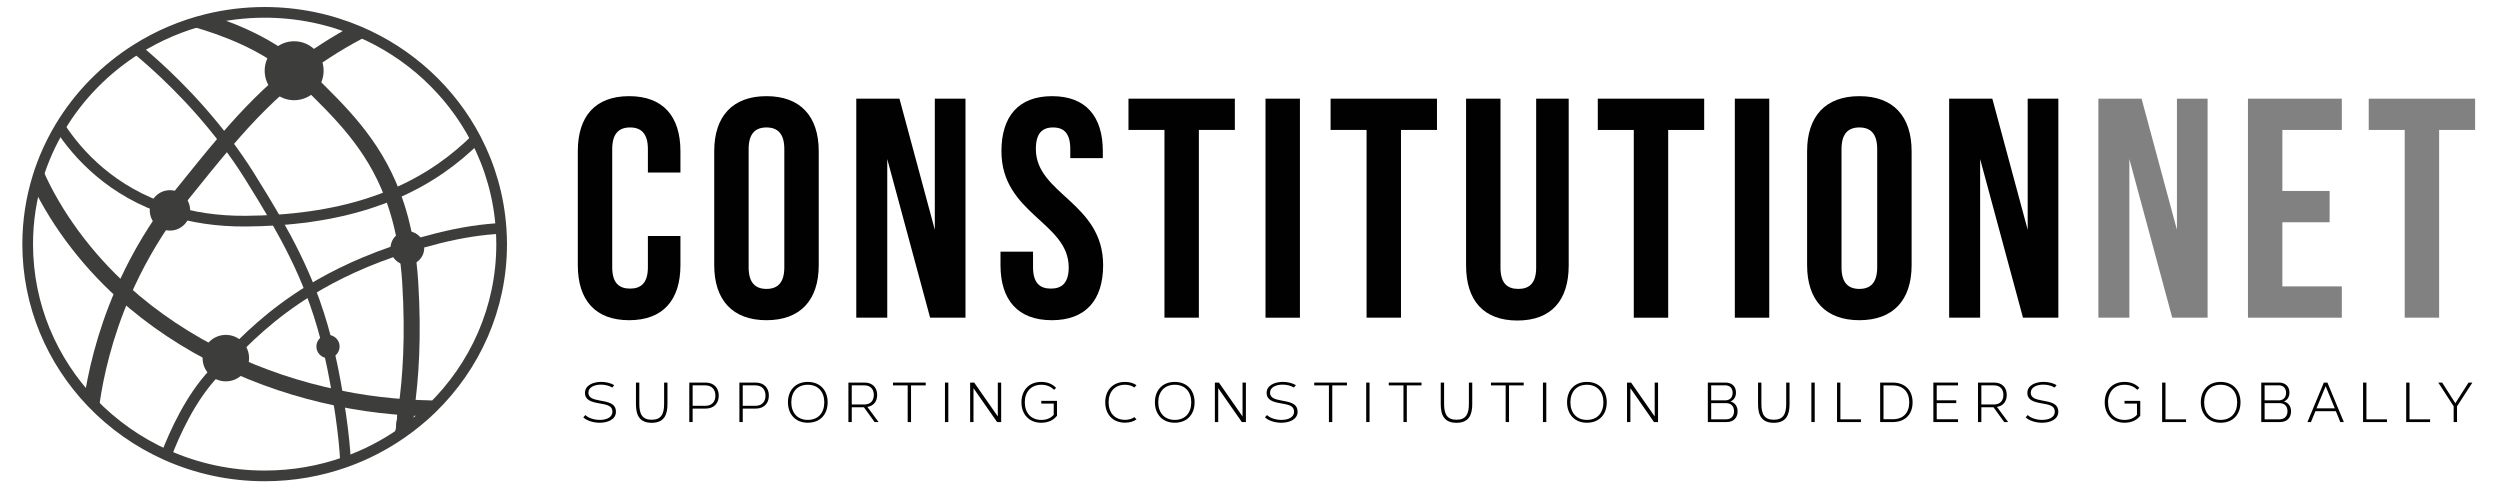
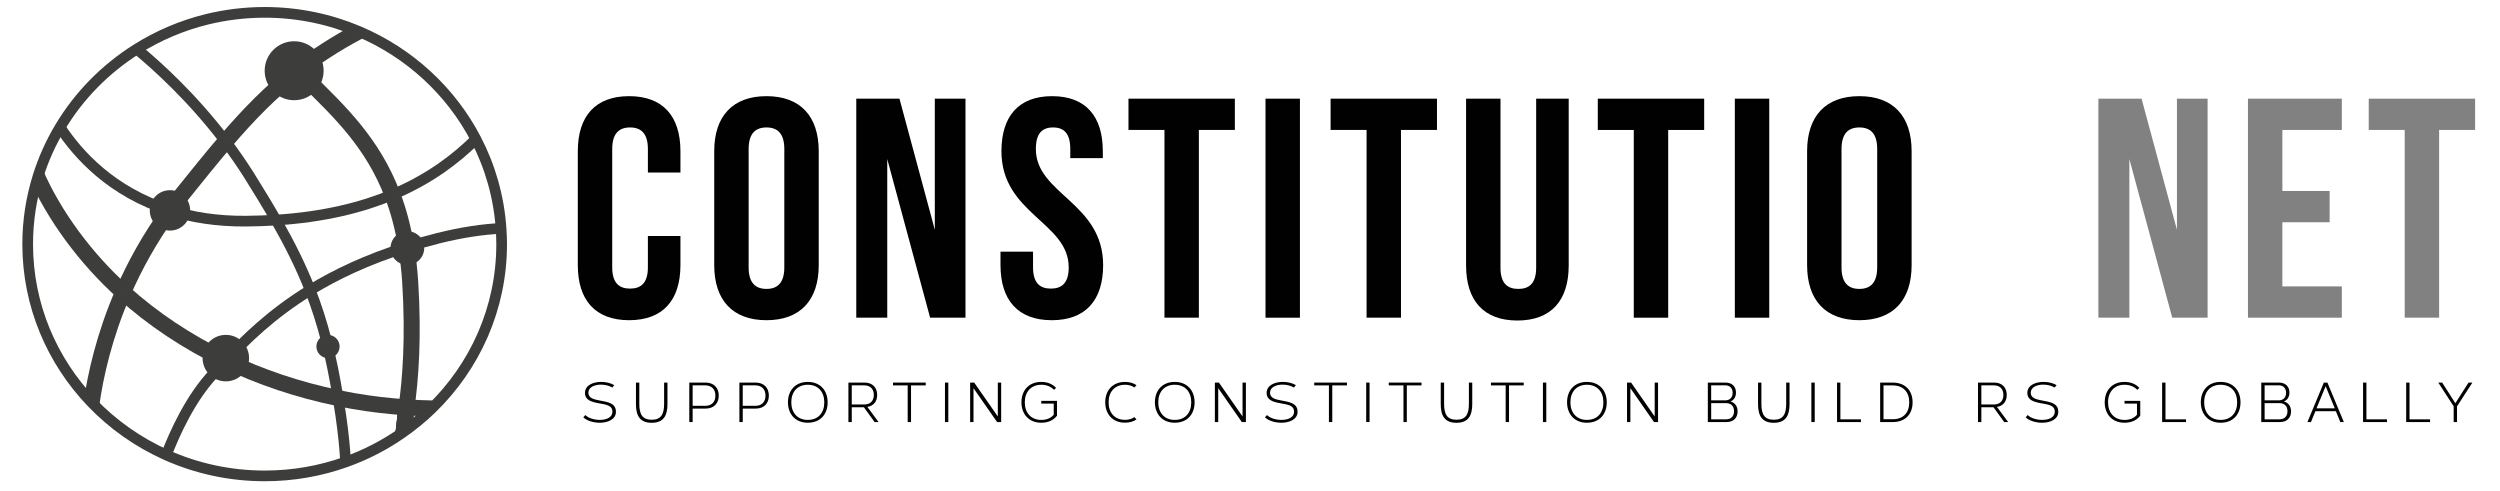
<svg xmlns="http://www.w3.org/2000/svg" xmlns:xlink="http://www.w3.org/1999/xlink" version="1.1" id="Layer_1" x="0px" y="0px" width="404.5px" height="79.5px" viewBox="0 0 404.5 79.5" enable-background="new 0 0 404.5 79.5" xml:space="preserve">
  <g>
    <g>
      <g>
        <path fill="#010101" d="M110.095,38.19v4.708c0,5.671-2.835,8.911-8.303,8.911s-8.303-3.24-8.303-8.911V24.469     c0-5.67,2.835-8.911,8.303-8.911s8.303,3.24,8.303,8.911v3.443h-5.266v-3.797c0-2.531-1.114-3.493-2.886-3.493     s-2.886,0.962-2.886,3.493v19.138c0,2.532,1.114,3.443,2.886,3.443s2.886-0.911,2.886-3.443V38.19H110.095z" />
        <path fill="#010101" d="M115.561,24.469c0-5.67,2.987-8.911,8.455-8.911s8.455,3.24,8.455,8.911v18.429     c0,5.671-2.987,8.911-8.455,8.911s-8.455-3.24-8.455-8.911V24.469z M121.13,43.252c0,2.532,1.114,3.494,2.886,3.494     s2.886-0.962,2.886-3.494V24.115c0-2.531-1.114-3.493-2.886-3.493s-2.886,0.962-2.886,3.493V43.252z" />
        <path fill="#010101" d="M143.557,25.735v25.669h-5.012v-35.44h6.987l5.721,21.213V15.964h4.962v35.44h-5.721L143.557,25.735z" />
        <path fill="#010101" d="M170.235,15.559c5.417,0,8.202,3.24,8.202,8.911v1.114h-5.266v-1.468c0-2.531-1.013-3.493-2.785-3.493     s-2.784,0.962-2.784,3.493c0,7.291,10.885,8.658,10.885,18.783c0,5.671-2.835,8.911-8.303,8.911c-5.468,0-8.303-3.24-8.303-8.911     v-2.177h5.265v2.531c0,2.532,1.114,3.443,2.886,3.443c1.772,0,2.886-0.911,2.886-3.443c0-7.291-10.885-8.657-10.885-18.783     C162.034,18.799,164.818,15.559,170.235,15.559z" />
        <path fill="#010101" d="M182.587,15.964h17.213v5.063h-5.822v30.377h-5.569V21.027h-5.822V15.964z" />
        <path fill="#010101" d="M204.76,15.964h5.569v35.44h-5.569V15.964z" />
        <path fill="#010101" d="M215.29,15.964h17.213v5.063h-5.822v30.377h-5.569V21.027h-5.822V15.964z" />
        <path fill="#010101" d="M242.779,15.964v27.339c0,2.531,1.114,3.443,2.886,3.443s2.886-0.912,2.886-3.443V15.964h5.266v26.985     c0,5.67-2.835,8.911-8.303,8.911s-8.303-3.24-8.303-8.911V15.964H242.779z" />
        <path fill="#010101" d="M258.522,15.964h17.214v5.063h-5.822v30.377h-5.569V21.027h-5.823V15.964z" />
        <path fill="#010101" d="M280.696,15.964h5.569v35.44h-5.569V15.964z" />
        <path fill="#010101" d="M292.389,24.469c0-5.67,2.987-8.911,8.455-8.911s8.455,3.24,8.455,8.911v18.429     c0,5.671-2.987,8.911-8.455,8.911s-8.455-3.24-8.455-8.911V24.469z M297.958,43.252c0,2.532,1.114,3.494,2.886,3.494     c1.772,0,2.886-0.962,2.886-3.494V24.115c0-2.531-1.113-3.493-2.886-3.493c-1.771,0-2.886,0.962-2.886,3.493V43.252z" />
-         <path fill="#010101" d="M320.385,25.735v25.669h-5.012v-35.44h6.986l5.721,21.213V15.964h4.961v35.44h-5.721L320.385,25.735z" />
        <path fill="#818181" d="M344.531,25.735v25.669h-5.012v-35.44h6.986l5.723,21.213V15.964h4.961v35.44h-5.721L344.531,25.735z" />
        <path fill="#818181" d="M369.287,30.899h7.645v5.062h-7.645v10.379h9.619v5.063h-15.188v-35.44h15.188v5.063h-9.619V30.899z" />
        <path fill="#818181" d="M383.26,15.964h17.213v5.063h-5.822v30.377h-5.568V21.027h-5.822V15.964z" />
      </g>
      <g>
        <path fill="#010101" d="M94.709,67.154c0.485,0.495,1.434,0.785,2.348,0.785c1.026,0,2.028-0.382,2.028-1.304     c0-1.084-1.031-1.167-2.276-1.4c-1.118-0.208-2.16-0.494-2.16-1.669c0-1.216,1.294-1.776,2.628-1.776     c0.759,0,1.537,0.182,2.107,0.526l-0.318,0.39c-0.499-0.31-1.172-0.471-1.85-0.471c-1.047,0-2.016,0.422-2.016,1.305     c0,0.873,0.875,1.078,1.763,1.245c1.379,0.263,2.694,0.425,2.694,1.848c0,1.224-1.311,1.766-2.616,1.766     c-1.008,0-2.099-0.317-2.661-0.876L94.709,67.154z" />
        <path fill="#010101" d="M107.996,65.391c0,1.78-0.576,3.018-2.549,3.018c-1.953,0-2.549-1.201-2.549-3.018v-3.488h0.543v3.448     c0,1.656,0.479,2.563,2.006,2.563c1.542,0,2.006-0.936,2.006-2.563v-3.448h0.543V65.391z" />
        <path fill="#010101" d="M114.158,61.902c1.35,0,2.136,0.86,2.136,2.101c0,1.255-0.774,2.107-2.136,2.107h-2.089v2.179h-0.543     v-6.387H114.158z M112.069,65.663h2.038c1.052,0,1.644-0.644,1.644-1.659c0-1.002-0.602-1.653-1.644-1.653h-2.038V65.663z" />
        <path fill="#010101" d="M122.266,61.902c1.35,0,2.136,0.86,2.136,2.101c0,1.255-0.774,2.107-2.136,2.107h-2.089v2.179h-0.543     v-6.387H122.266z M120.176,65.663h2.038c1.052,0,1.644-0.644,1.644-1.659c0-1.002-0.602-1.653-1.644-1.653h-2.038V65.663z" />
        <path fill="#010101" d="M130.697,61.794c2.038,0,3.216,1.406,3.216,3.297c0,1.914-1.16,3.307-3.216,3.307     c-2.004,0-3.207-1.393-3.207-3.307C127.49,63.202,128.656,61.794,130.697,61.794L130.697,61.794z M128.032,65.092     c0,1.699,1.007,2.847,2.665,2.847c1.704,0,2.673-1.145,2.673-2.847c0-1.68-0.986-2.838-2.673-2.838     C129.009,62.254,128.032,63.412,128.032,65.092z" />
        <path fill="#010101" d="M139.899,61.902c1.281,0,2.027,0.816,2.027,1.992c0,1.049-0.569,1.79-1.587,1.943l1.815,2.453h-0.643     l-1.733-2.399h-1.963v2.399h-0.543v-6.388H139.899z M137.814,65.444h2.035c0.982,0,1.535-0.601,1.535-1.55     c0-0.938-0.562-1.545-1.535-1.545h-2.035V65.444z" />
        <path fill="#010101" d="M147.405,62.357v5.932h-0.542v-5.932h-2.377v-0.455h5.297v0.455H147.405z" />
        <path fill="#010101" d="M152.895,68.29v-6.387h0.543v6.387H152.895z" />
        <path fill="#010101" d="M161.331,68.29l-3.82-5.481v5.481h-0.543v-6.387h0.656l3.821,5.483v-5.483h0.543v6.387H161.331z" />
        <path fill="#010101" d="M171.024,67.263c-0.542,0.708-1.406,1.136-2.547,1.136c-2.004,0-3.207-1.393-3.207-3.307     c0-1.89,1.166-3.298,3.207-3.298c1.035,0,1.848,0.363,2.398,0.968l-0.333,0.312c-0.514-0.525-1.204-0.82-2.062-0.82     c-1.649,0-2.667,1.135-2.667,2.838c0,1.699,1.006,2.85,2.664,2.85c0.889,0,1.558-0.302,2.016-0.836v-1.803h-2.015v-0.438h2.546     V67.263z" />
        <path fill="#010101" d="M183.887,67.861c-0.486,0.334-1.109,0.529-1.852,0.529c-2.041,0-3.207-1.408-3.207-3.298     s1.166-3.298,3.207-3.298c0.743,0,1.365,0.194,1.852,0.528l-0.341,0.373c-0.402-0.288-0.902-0.441-1.51-0.441     c-1.688,0-2.665,1.158-2.665,2.838s0.977,2.838,2.665,2.838c0.608,0,1.108-0.154,1.51-0.441L183.887,67.861z" />
        <path fill="#010101" d="M190.07,61.794c2.038,0,3.216,1.406,3.216,3.297c0,1.914-1.16,3.307-3.216,3.307     c-2.004,0-3.207-1.393-3.207-3.307C186.863,63.202,188.029,61.794,190.07,61.794L190.07,61.794z M187.406,65.092     c0,1.699,1.007,2.847,2.665,2.847c1.704,0,2.673-1.145,2.673-2.847c0-1.68-0.986-2.838-2.673-2.838     C188.382,62.254,187.406,63.412,187.406,65.092z" />
        <path fill="#010101" d="M200.929,68.29l-3.82-5.481v5.481h-0.543v-6.387h0.656l3.821,5.483v-5.483h0.543v6.387H200.929z" />
        <path fill="#010101" d="M205.002,67.154c0.484,0.495,1.433,0.785,2.347,0.785c1.026,0,2.028-0.382,2.028-1.304     c0-1.084-1.031-1.167-2.276-1.4c-1.118-0.208-2.16-0.494-2.16-1.669c0-1.216,1.294-1.776,2.628-1.776     c0.759,0,1.537,0.182,2.107,0.526l-0.318,0.39c-0.499-0.31-1.172-0.471-1.85-0.471c-1.047,0-2.016,0.422-2.016,1.305     c0,0.873,0.875,1.078,1.763,1.245c1.38,0.263,2.693,0.425,2.693,1.848c0,1.224-1.31,1.766-2.616,1.766     c-1.008,0-2.099-0.317-2.661-0.876L205.002,67.154z" />
        <path fill="#010101" d="M215.562,62.357v5.932h-0.542v-5.932h-2.377v-0.455h5.297v0.455H215.562z" />
        <path fill="#010101" d="M221.051,68.29v-6.387h0.543v6.387H221.051z" />
        <path fill="#010101" d="M227.623,62.357v5.932h-0.542v-5.932h-2.377v-0.455H230v0.455H227.623z" />
        <path fill="#010101" d="M238.21,65.391c0,1.78-0.576,3.018-2.549,3.018c-1.953,0-2.549-1.201-2.549-3.018v-3.488h0.543v3.448     c0,1.656,0.479,2.563,2.006,2.563c1.542,0,2.006-0.936,2.006-2.563v-3.448h0.543V65.391z" />
        <path fill="#010101" d="M244.158,62.357v5.932h-0.542v-5.932h-2.377v-0.455h5.297v0.455H244.158z" />
        <path fill="#010101" d="M249.646,68.29v-6.387h0.543v6.387H249.646z" />
        <path fill="#010101" d="M256.757,61.794c2.038,0,3.216,1.406,3.216,3.297c0,1.914-1.16,3.307-3.216,3.307     c-2.004,0-3.207-1.393-3.207-3.307C253.55,63.202,254.716,61.794,256.757,61.794L256.757,61.794z M254.092,65.092     c0,1.699,1.007,2.847,2.665,2.847c1.704,0,2.673-1.145,2.673-2.847c0-1.68-0.986-2.838-2.673-2.838     C255.069,62.254,254.092,63.412,254.092,65.092z" />
        <path fill="#010101" d="M267.615,68.29l-3.82-5.481v5.481h-0.543v-6.387h0.656l3.821,5.483v-5.483h0.543v6.387H267.615z" />
        <path fill="#010101" d="M279.186,61.9c1.072,0,1.695,0.663,1.695,1.613c0,0.693-0.315,1.215-0.89,1.444     c0.737,0.198,1.154,0.798,1.154,1.608c0,1.025-0.649,1.724-1.79,1.724h-3.029V61.9H279.186z M276.868,64.775h2.355     c0.715-0.035,1.114-0.498,1.114-1.217c0-0.739-0.44-1.215-1.204-1.215h-2.266V64.775z M279.27,67.844     c0.831,0,1.297-0.507,1.297-1.312c0-0.794-0.474-1.308-1.297-1.306h-2.401v2.617H279.27z" />
        <path fill="#010101" d="M289.549,65.391c0,1.78-0.576,3.018-2.549,3.018c-1.953,0-2.549-1.201-2.549-3.018v-3.488h0.543v3.448     c0,1.656,0.479,2.563,2.006,2.563c1.542,0,2.006-0.936,2.006-2.563v-3.448h0.543V65.391z" />
        <path fill="#010101" d="M293.079,68.29v-6.387h0.543v6.387H293.079z" />
        <path fill="#010101" d="M301.102,67.852v0.438h-3.869v-6.387h0.543v5.95H301.102z" />
        <path fill="#010101" d="M306.242,61.902c2.032,0,3.216,1.294,3.216,3.189c0,1.917-1.165,3.198-3.216,3.198h-2.034v-6.387H306.242     z M306.242,67.831c1.713,0,2.673-1.043,2.673-2.739c0-1.674-0.978-2.731-2.673-2.731h-1.491v5.47H306.242z" />
-         <path fill="#010101" d="M313.361,62.357v2.411h3.159v0.455h-3.159v2.611h3.447v0.455h-3.99v-6.387h3.99v0.455H313.361z" />
        <path fill="#010101" d="M322.666,61.902c1.281,0,2.027,0.816,2.027,1.992c0,1.049-0.569,1.79-1.587,1.943l1.815,2.453h-0.643     l-1.733-2.399h-1.963v2.399h-0.543v-6.388H322.666z M320.582,65.444h2.034c0.982,0,1.534-0.601,1.534-1.55     c0-0.938-0.561-1.545-1.534-1.545h-2.034V65.444z" />
        <path fill="#010101" d="M328.085,67.154c0.485,0.495,1.434,0.785,2.348,0.785c1.026,0,2.028-0.382,2.028-1.304     c0-1.084-1.031-1.167-2.276-1.4c-1.118-0.208-2.159-0.494-2.159-1.669c0-1.216,1.293-1.776,2.628-1.776     c0.759,0,1.536,0.182,2.106,0.526l-0.317,0.39c-0.499-0.31-1.172-0.471-1.85-0.471c-1.047,0-2.016,0.422-2.016,1.305     c0,0.873,0.876,1.078,1.763,1.245c1.38,0.263,2.694,0.425,2.694,1.848c0,1.224-1.311,1.766-2.616,1.766     c-1.008,0-2.099-0.317-2.661-0.876L328.085,67.154z" />
        <path fill="#010101" d="M346.295,67.263c-0.541,0.708-1.406,1.136-2.547,1.136c-2.004,0-3.206-1.393-3.206-3.307     c0-1.89,1.165-3.298,3.206-3.298c1.035,0,1.849,0.363,2.398,0.968l-0.333,0.312c-0.515-0.525-1.204-0.82-2.062-0.82     c-1.649,0-2.668,1.135-2.668,2.838c0,1.699,1.007,2.85,2.664,2.85c0.89,0,1.559-0.302,2.016-0.836v-1.803h-2.015v-0.438h2.546     V67.263z" />
        <path fill="#010101" d="M353.701,67.852v0.438h-3.869v-6.387h0.543v5.95H353.701z" />
        <path fill="#010101" d="M359.298,61.794c2.038,0,3.216,1.406,3.216,3.297c0,1.914-1.16,3.307-3.216,3.307     c-2.004,0-3.207-1.393-3.207-3.307C356.091,63.202,357.257,61.794,359.298,61.794L359.298,61.794z M356.633,65.092     c0,1.699,1.008,2.847,2.665,2.847c1.704,0,2.673-1.145,2.673-2.847c0-1.68-0.986-2.838-2.673-2.838     C357.609,62.254,356.633,63.412,356.633,65.092z" />
        <path fill="#010101" d="M368.734,61.9c1.071,0,1.695,0.663,1.695,1.613c0,0.693-0.316,1.215-0.891,1.444     c0.737,0.198,1.154,0.798,1.154,1.608c0,1.025-0.649,1.724-1.791,1.724h-3.029V61.9H368.734z M366.416,64.775h2.355     c0.715-0.035,1.115-0.498,1.115-1.217c0-0.739-0.44-1.215-1.205-1.215h-2.266V64.775z M368.818,67.844     c0.83,0,1.297-0.507,1.297-1.312c0-0.794-0.475-1.308-1.297-1.306h-2.402v2.617H368.818z" />
        <path fill="#010101" d="M378.664,68.29l-0.725-1.763h-3.303l-0.725,1.763h-0.57L376,61.902h0.576l2.658,6.387H378.664z      M377.77,66.071l-1.481-3.586l-1.48,3.586H377.77z" />
        <path fill="#010101" d="M386.213,67.852v0.438h-3.869v-6.387h0.543v5.95H386.213z" />
        <path fill="#010101" d="M393.188,67.852v0.438h-3.868v-6.387h0.543v5.95H393.188z" />
        <path fill="#010101" d="M397.546,68.29h-0.543v-2.547l-2.488-3.84h0.629l2.132,3.339l2.132-3.339h0.627l-2.488,3.842V68.29z" />
      </g>
    </g>
    <g>
      <g>
        <circle fill="#3D3D3C" cx="36.539" cy="57.943" r="3.761" />
        <circle fill="#3D3D3C" cx="27.499" cy="34.041" r="3.268" />
        <circle fill="#3D3D3C" cx="47.594" cy="11.445" r="4.77" />
        <circle fill="#3D3D3C" cx="65.914" cy="40.137" r="2.725" />
        <circle fill="#3D3D3C" cx="53.07" cy="56.066" r="1.879" />
        <g>
          <path fill="none" stroke="#3D3D3C" stroke-width="1.729" stroke-miterlimit="10" d="M50.192,46.941      c1.996,5.111,3.387,10.515,4.514,17.465" />
          <path fill="none" stroke="#3D3D3C" stroke-width="1.729" stroke-miterlimit="10" d="M55.915,74.754      c-0.108-2.093-0.35-4.578-0.776-7.549c-0.141-0.963-0.284-1.891-0.433-2.799" />
          <path fill="none" stroke="#3D3D3C" stroke-width="1.729" stroke-miterlimit="10" d="M36.495,22.881      c1.32,1.743,2.617,3.596,3.848,5.559c1.608,2.566,3.037,4.923,4.32,7.168" />
          <path fill="none" stroke="#3D3D3C" stroke-width="1.729" stroke-miterlimit="10" d="M44.663,35.608      c2.263,3.961,4.06,7.572,5.529,11.333" />
          <path fill="none" stroke="#3D3D3C" stroke-width="1.729" stroke-miterlimit="10" d="M36.495,22.881      c-5.346-7.058-11.072-12.234-14.363-14.944" />
          <path fill="none" stroke="#3D3D3C" stroke-width="1.729" stroke-miterlimit="10" d="M36.54,58.328      c-0.711,0.75-1.373,1.469-2,2.136c-3.708,3.946-6.264,9.585-7.631,13.151" />
          <path fill="none" stroke="#3D3D3C" stroke-width="1.729" stroke-miterlimit="10" d="M50.192,46.941      c-6.285,3.85-10.45,7.992-13.652,11.387" />
          <path fill="none" stroke="#3D3D3C" stroke-width="1.729" stroke-miterlimit="10" d="M65.732,40.002      c1.632-0.512,3.335-0.998,5.137-1.449c3.909-0.977,7.282-1.456,10.201-1.598" />
          <path fill="none" stroke="#3D3D3C" stroke-width="1.729" stroke-miterlimit="10" d="M50.192,46.941      c4.147-2.541,9.221-4.954,15.54-6.939" />
          <path fill="none" stroke="#3D3D3C" stroke-width="2.593" stroke-miterlimit="10" d="M19.923,47.283      c-3.076,7.084-4.466,13.457-5.092,17.832" />
          <path fill="none" stroke="#3D3D3C" stroke-width="2.593" stroke-miterlimit="10" d="M27.499,34.041      c-3.264,4.483-5.729,8.989-7.576,13.243" />
          <path fill="none" stroke="#3D3D3C" stroke-width="2.593" stroke-miterlimit="10" d="M48.151,11.445      c2.893-2.256,6.113-4.361,9.889-6.369" />
          <path fill="none" stroke="#3D3D3C" stroke-width="2.593" stroke-miterlimit="10" d="M36.495,22.881      c3.673-4.29,7.299-8.036,11.656-11.436" />
          <path fill="none" stroke="#3D3D3C" stroke-width="2.593" stroke-miterlimit="10" d="M36.495,22.881      c-2.256,2.634-4.531,5.468-7.015,8.557c-0.696,0.865-1.349,1.736-1.981,2.603" />
          <path fill="none" stroke="#3D3D3C" stroke-width="2.593" stroke-miterlimit="10" d="M63.495,31.501      c0.957,2.501,1.719,5.312,2.237,8.501" />
          <path fill="none" stroke="#3D3D3C" stroke-width="2.593" stroke-miterlimit="10" d="M48.151,11.445      c0.52,0.464,1.037,0.941,1.555,1.453c5.227,5.157,10.573,10.19,13.789,18.603" />
          <path fill="none" stroke="#3D3D3C" stroke-width="2.593" stroke-miterlimit="10" d="M65.774,65.908      c0.65-4.539,1.157-11.299,0.6-20.234c-0.129-2.027-0.352-3.899-0.642-5.672" />
          <path fill="none" stroke="#3D3D3C" stroke-width="1.729" stroke-miterlimit="10" d="M77.003,22.511      c-3.241,3.188-7.502,6.48-13.508,8.99" />
          <path fill="none" stroke="#3D3D3C" stroke-width="1.729" stroke-miterlimit="10" d="M27.499,34.041      C18.03,31.068,12.55,24.915,9.722,20.583" />
          <path fill="none" stroke="#3D3D3C" stroke-width="1.729" stroke-miterlimit="10" d="M27.499,34.041      c3.52,1.108,7.588,1.776,12.281,1.742c1.697-0.013,3.32-0.074,4.883-0.175" />
          <path fill="none" stroke="#3D3D3C" stroke-width="1.729" stroke-miterlimit="10" d="M44.663,35.608      c7.736-0.496,13.881-2.033,18.832-4.107" />
          <path fill="none" stroke="#3D3D3C" stroke-width="2.593" stroke-miterlimit="10" d="M19.923,47.283      C24.69,51.58,30.284,55.33,36.54,58.328" />
          <path fill="none" stroke="#3D3D3C" stroke-width="2.593" stroke-miterlimit="10" d="M36.54,58.328      c5.577,2.672,11.677,4.74,18.166,6.078" />
          <path fill="none" stroke="#3D3D3C" stroke-width="2.593" stroke-miterlimit="10" d="M54.706,64.406      c0.803,0.166,1.605,0.332,2.417,0.474c2.909,0.509,5.796,0.84,8.651,1.028" />
          <path fill="none" stroke="#3D3D3C" stroke-width="1.729" stroke-miterlimit="10" d="M9.722,20.583      c-1.496,2.5-2.709,5.182-3.586,8.005C5.062,32.042,4.48,35.704,4.48,39.5c0,9.906,3.937,18.91,10.351,25.615      c3.4,3.551,7.496,6.453,12.078,8.502C31.759,75.785,37.146,77,42.824,77c4.597,0,9.007-0.791,13.091-2.246      c3.273-1.16,6.334-2.754,9.119-4.695c1.721-1.197,3.336-2.521,4.828-3.97c6.982-6.794,11.305-16.196,11.305-26.589      c0-0.856-0.039-1.703-0.097-2.543c-0.355-5.175-1.783-10.057-4.067-14.446C72.962,14.753,66.249,8.552,58.04,5.076      C53.375,3.101,48.231,2,42.824,2c-3.229,0-6.359,0.395-9.356,1.128c-4.078,1.003-7.894,2.646-11.336,4.809      C17.045,11.135,12.782,15.471,9.722,20.583z" />
          <g>
            <defs>
              <path id="SVGID_1_" d="M9.722,20.583c-1.496,2.5-2.709,5.182-3.586,8.005C5.062,32.042,4.48,35.704,4.48,39.5        c0,9.906,3.937,18.91,10.351,25.615c3.4,3.551,7.496,6.453,12.078,8.502C31.759,75.785,37.146,77,42.824,77        c4.597,0,9.007-0.791,13.091-2.246c3.273-1.16,6.334-2.754,9.119-4.695c1.721-1.197,3.336-2.521,4.828-3.97        c6.982-6.794,11.305-16.196,11.305-26.589c0-0.856-0.039-1.703-0.097-2.543c-0.355-5.175-1.783-10.057-4.067-14.446        C72.962,14.753,66.249,8.552,58.04,5.076C53.375,3.101,48.231,2,42.824,2c-3.229,0-6.359,0.395-9.356,1.128        c-4.078,1.003-7.894,2.646-11.336,4.809C17.045,11.135,12.782,15.471,9.722,20.583z" />
            </defs>
            <clipPath id="SVGID_2_">
              <use xlink:href="#SVGID_1_" overflow="visible" />
            </clipPath>
-             <path clip-path="url(#SVGID_2_)" fill="none" stroke="#3D3D3C" stroke-width="2.593" stroke-miterlimit="10" d="M31.741,3.128       c3.974,1.165,11.055,3.53,16.41,8.317" />
          </g>
          <g>
            <defs>
              <path id="SVGID_3_" d="M9.722,20.583c-1.496,2.5-2.709,5.182-3.586,8.005C5.062,32.042,4.48,35.704,4.48,39.5        c0,9.906,3.937,18.91,10.351,25.615c3.4,3.551,7.496,6.453,12.078,8.502C31.759,75.785,37.146,77,42.824,77        c4.597,0,9.007-0.791,13.091-2.246c3.273-1.16,6.334-2.754,9.119-4.695c1.721-1.197,3.336-2.521,4.828-3.97        c6.982-6.794,11.305-16.196,11.305-26.589c0-0.856-0.039-1.703-0.097-2.543c-0.355-5.175-1.783-10.057-4.067-14.446        C72.962,14.753,66.249,8.552,58.04,5.076C53.375,3.101,48.231,2,42.824,2c-3.229,0-6.359,0.395-9.356,1.128        c-4.078,1.003-7.894,2.646-11.336,4.809C17.045,11.135,12.782,15.471,9.722,20.583z" />
            </defs>
            <clipPath id="SVGID_4_">
              <use xlink:href="#SVGID_3_" overflow="visible" />
            </clipPath>
            <path clip-path="url(#SVGID_4_)" fill="none" stroke="#3D3D3C" stroke-width="2.593" stroke-miterlimit="10" d="M65.034,71.787       c0.236-1.073,0.498-4.184,0.74-5.879" />
          </g>
          <g>
            <defs>
              <path id="SVGID_5_" d="M9.722,20.583c-1.496,2.5-2.709,5.182-3.586,8.005C5.062,32.042,4.48,35.704,4.48,39.5        c0,9.906,3.937,18.91,10.351,25.615c3.4,3.551,7.496,6.453,12.078,8.502C31.759,75.785,37.146,77,42.824,77        c4.597,0,9.007-0.791,13.091-2.246c3.273-1.16,6.334-2.754,9.119-4.695c1.721-1.197,3.336-2.521,4.828-3.97        c6.982-6.794,11.305-16.196,11.305-26.589c0-0.856-0.039-1.703-0.097-2.543c-0.355-5.175-1.783-10.057-4.067-14.446        C72.962,14.753,66.249,8.552,58.04,5.076C53.375,3.101,48.231,2,42.824,2c-3.229,0-6.359,0.395-9.356,1.128        c-4.078,1.003-7.894,2.646-11.336,4.809C17.045,11.135,12.782,15.471,9.722,20.583z" />
            </defs>
            <clipPath id="SVGID_6_">
              <use xlink:href="#SVGID_5_" overflow="visible" />
            </clipPath>
            <path clip-path="url(#SVGID_6_)" fill="none" stroke="#3D3D3C" stroke-width="2.593" stroke-miterlimit="10" d="M19.923,47.283       C13.847,41.806,8.767,34.91,5.771,28.059" />
            <path clip-path="url(#SVGID_6_)" fill="none" stroke="#3D3D3C" stroke-width="2.593" stroke-miterlimit="10" d="M65.034,71.787       c0.236-1.073,0.498-4.184,0.74-5.879" />
          </g>
        </g>
      </g>
      <g>
        <defs>
          <path id="SVGID_7_" d="M9.722,20.583c-1.496,2.5-2.709,5.182-3.586,8.005C5.062,32.042,4.48,35.704,4.48,39.5      c0,9.906,3.937,18.91,10.351,25.615c3.4,3.551,7.496,6.453,12.078,8.502C31.759,75.785,37.146,77,42.824,77      c4.597,0,9.007-0.791,13.091-2.246c3.273-1.16,6.334-2.754,9.119-4.695c1.721-1.197,3.336-2.521,4.828-3.97      c6.982-6.794,11.305-16.196,11.305-26.589c0-0.856-0.039-1.703-0.097-2.543c-0.355-5.175-1.783-10.057-4.067-14.446      C72.962,14.753,66.249,8.552,58.04,5.076C53.375,3.101,48.231,2,42.824,2c-3.229,0-6.359,0.395-9.356,1.128      c-4.078,1.003-7.894,2.646-11.336,4.809C17.045,11.135,12.782,15.471,9.722,20.583z" />
        </defs>
        <clipPath id="SVGID_8_">
          <use xlink:href="#SVGID_7_" overflow="visible" />
        </clipPath>
        <path clip-path="url(#SVGID_8_)" fill="none" stroke="#3D3D3C" stroke-width="2.593" stroke-miterlimit="10" d="M69.862,66.087     c-1.352-0.021-2.717-0.087-4.088-0.179" />
        <path clip-path="url(#SVGID_8_)" fill="none" stroke="#3D3D3C" stroke-width="2.593" stroke-miterlimit="10" d="M65.034,71.787     c0.236-1.073,0.498-4.184,0.74-5.879" />
      </g>
    </g>
  </g>
  <g>
</g>
  <g>
</g>
  <g>
</g>
  <g>
</g>
  <g>
</g>
  <g>
</g>
</svg>